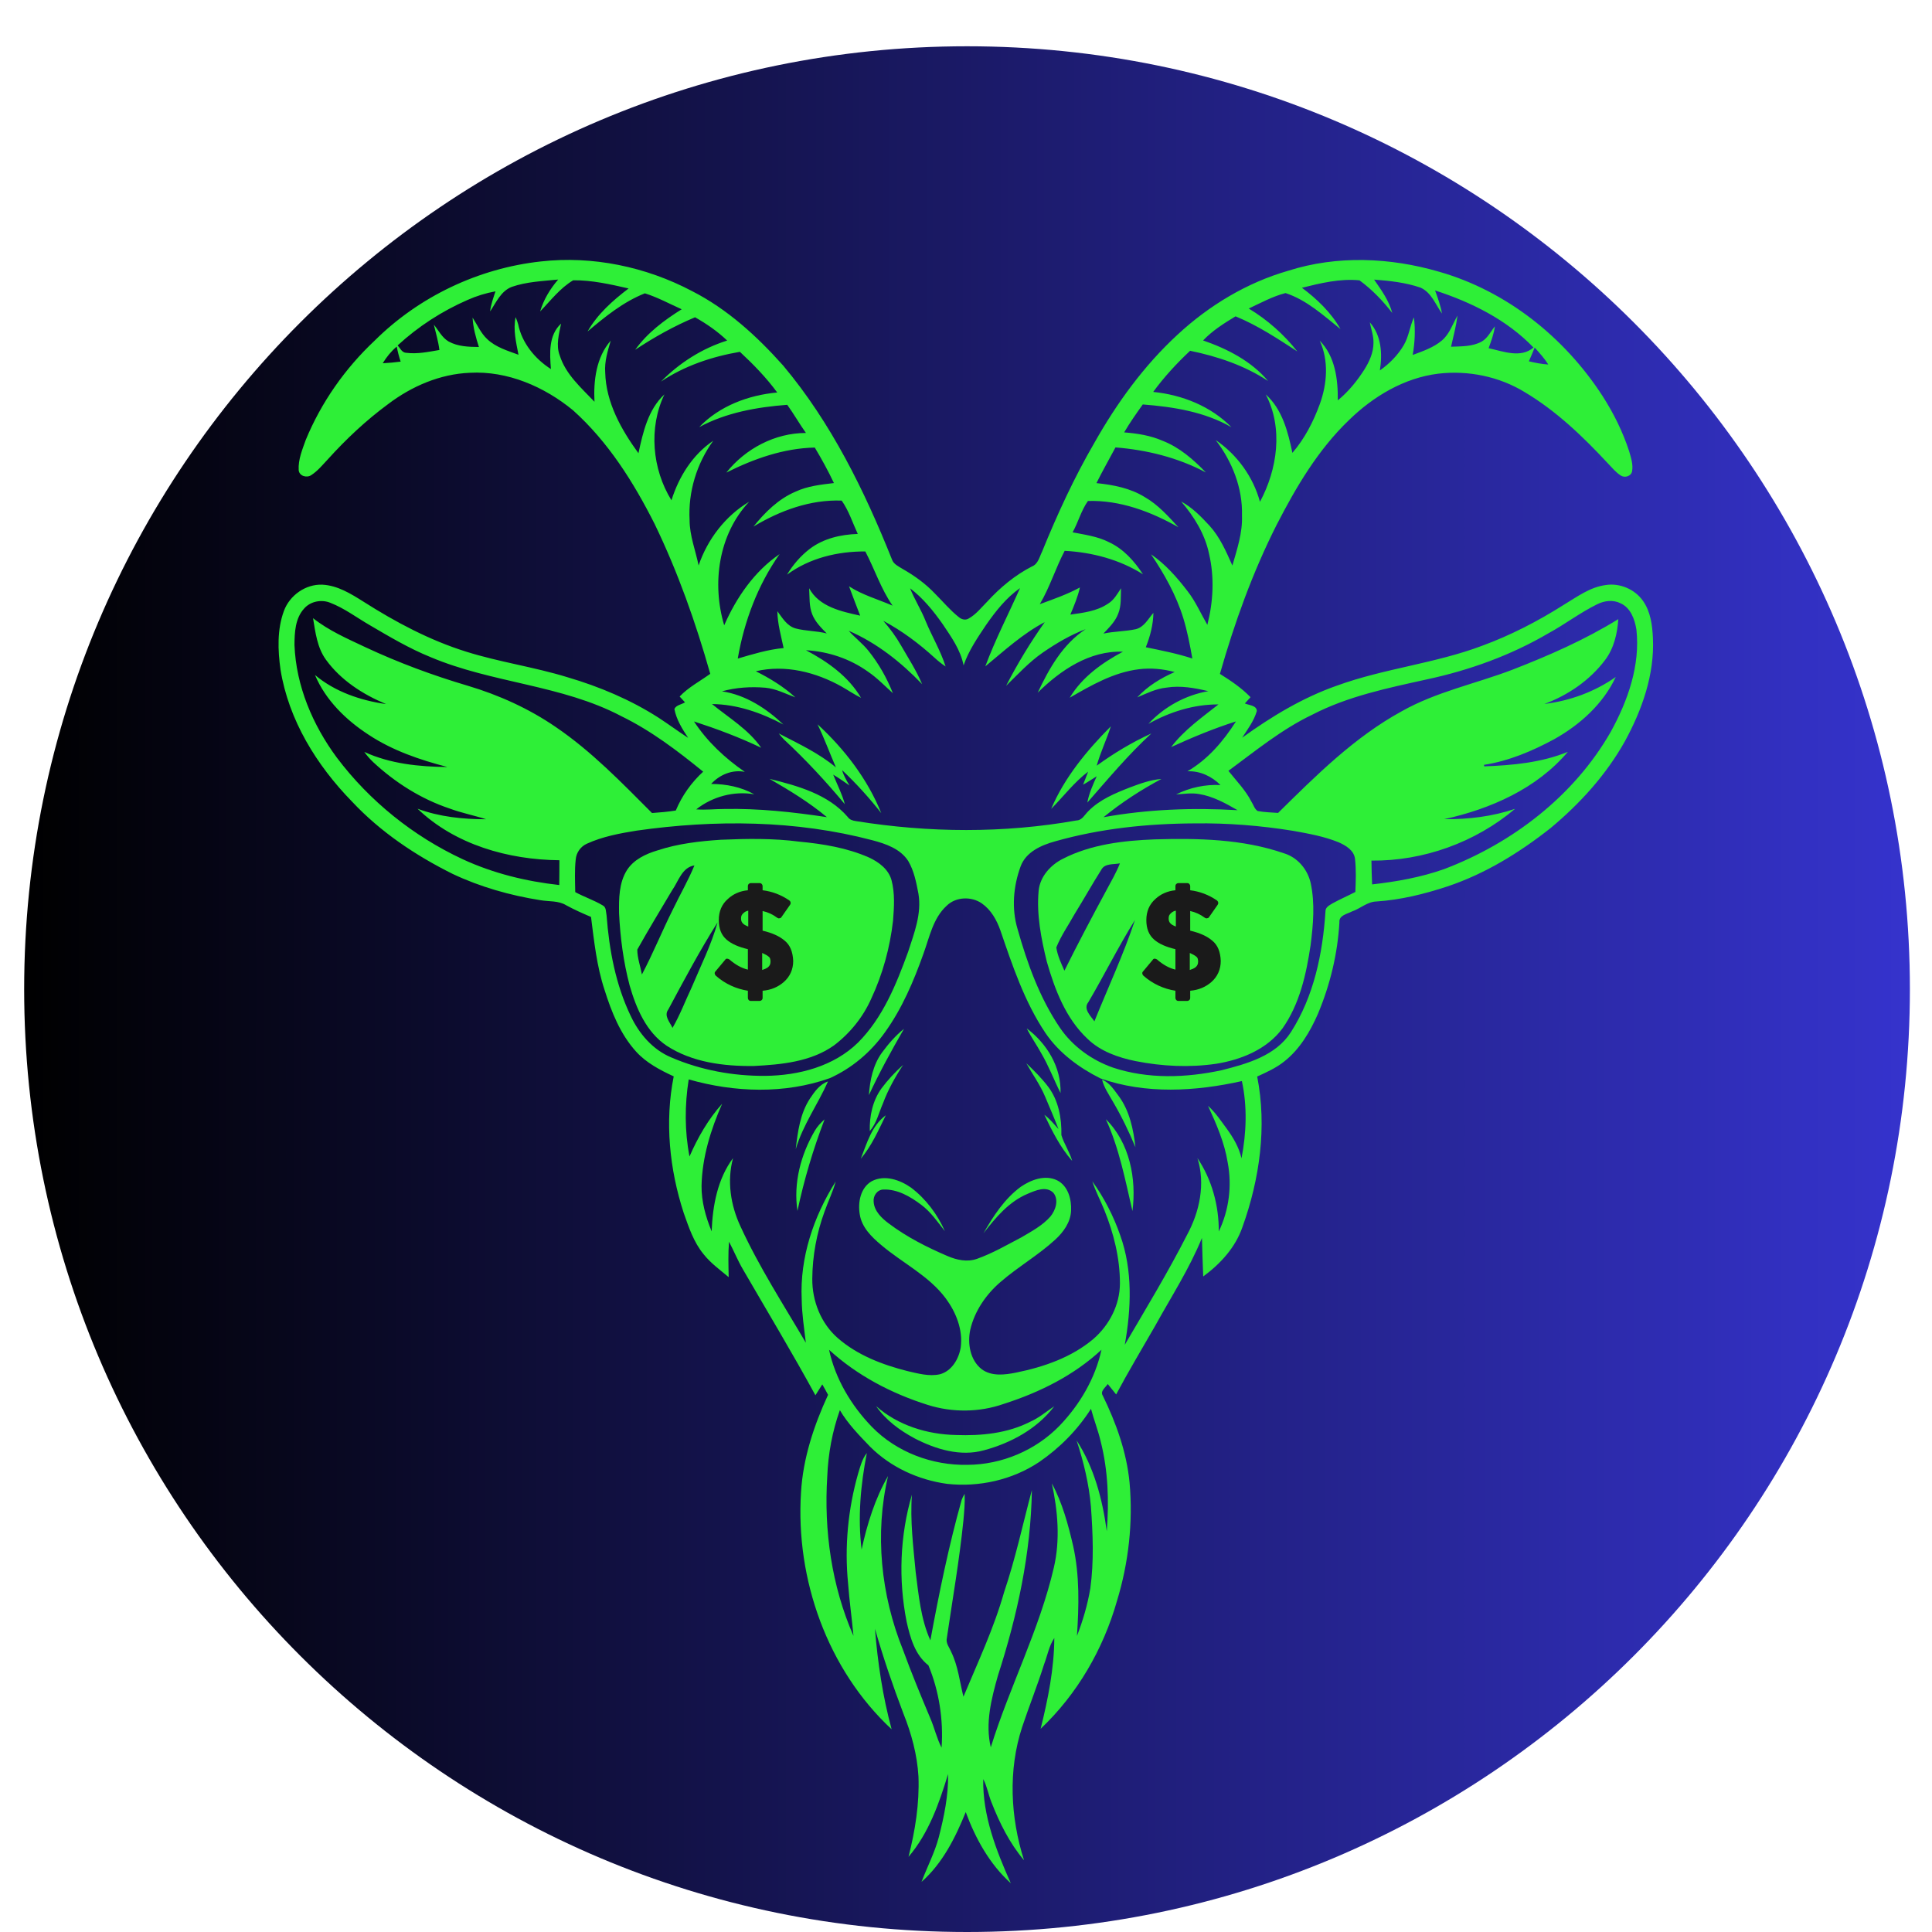
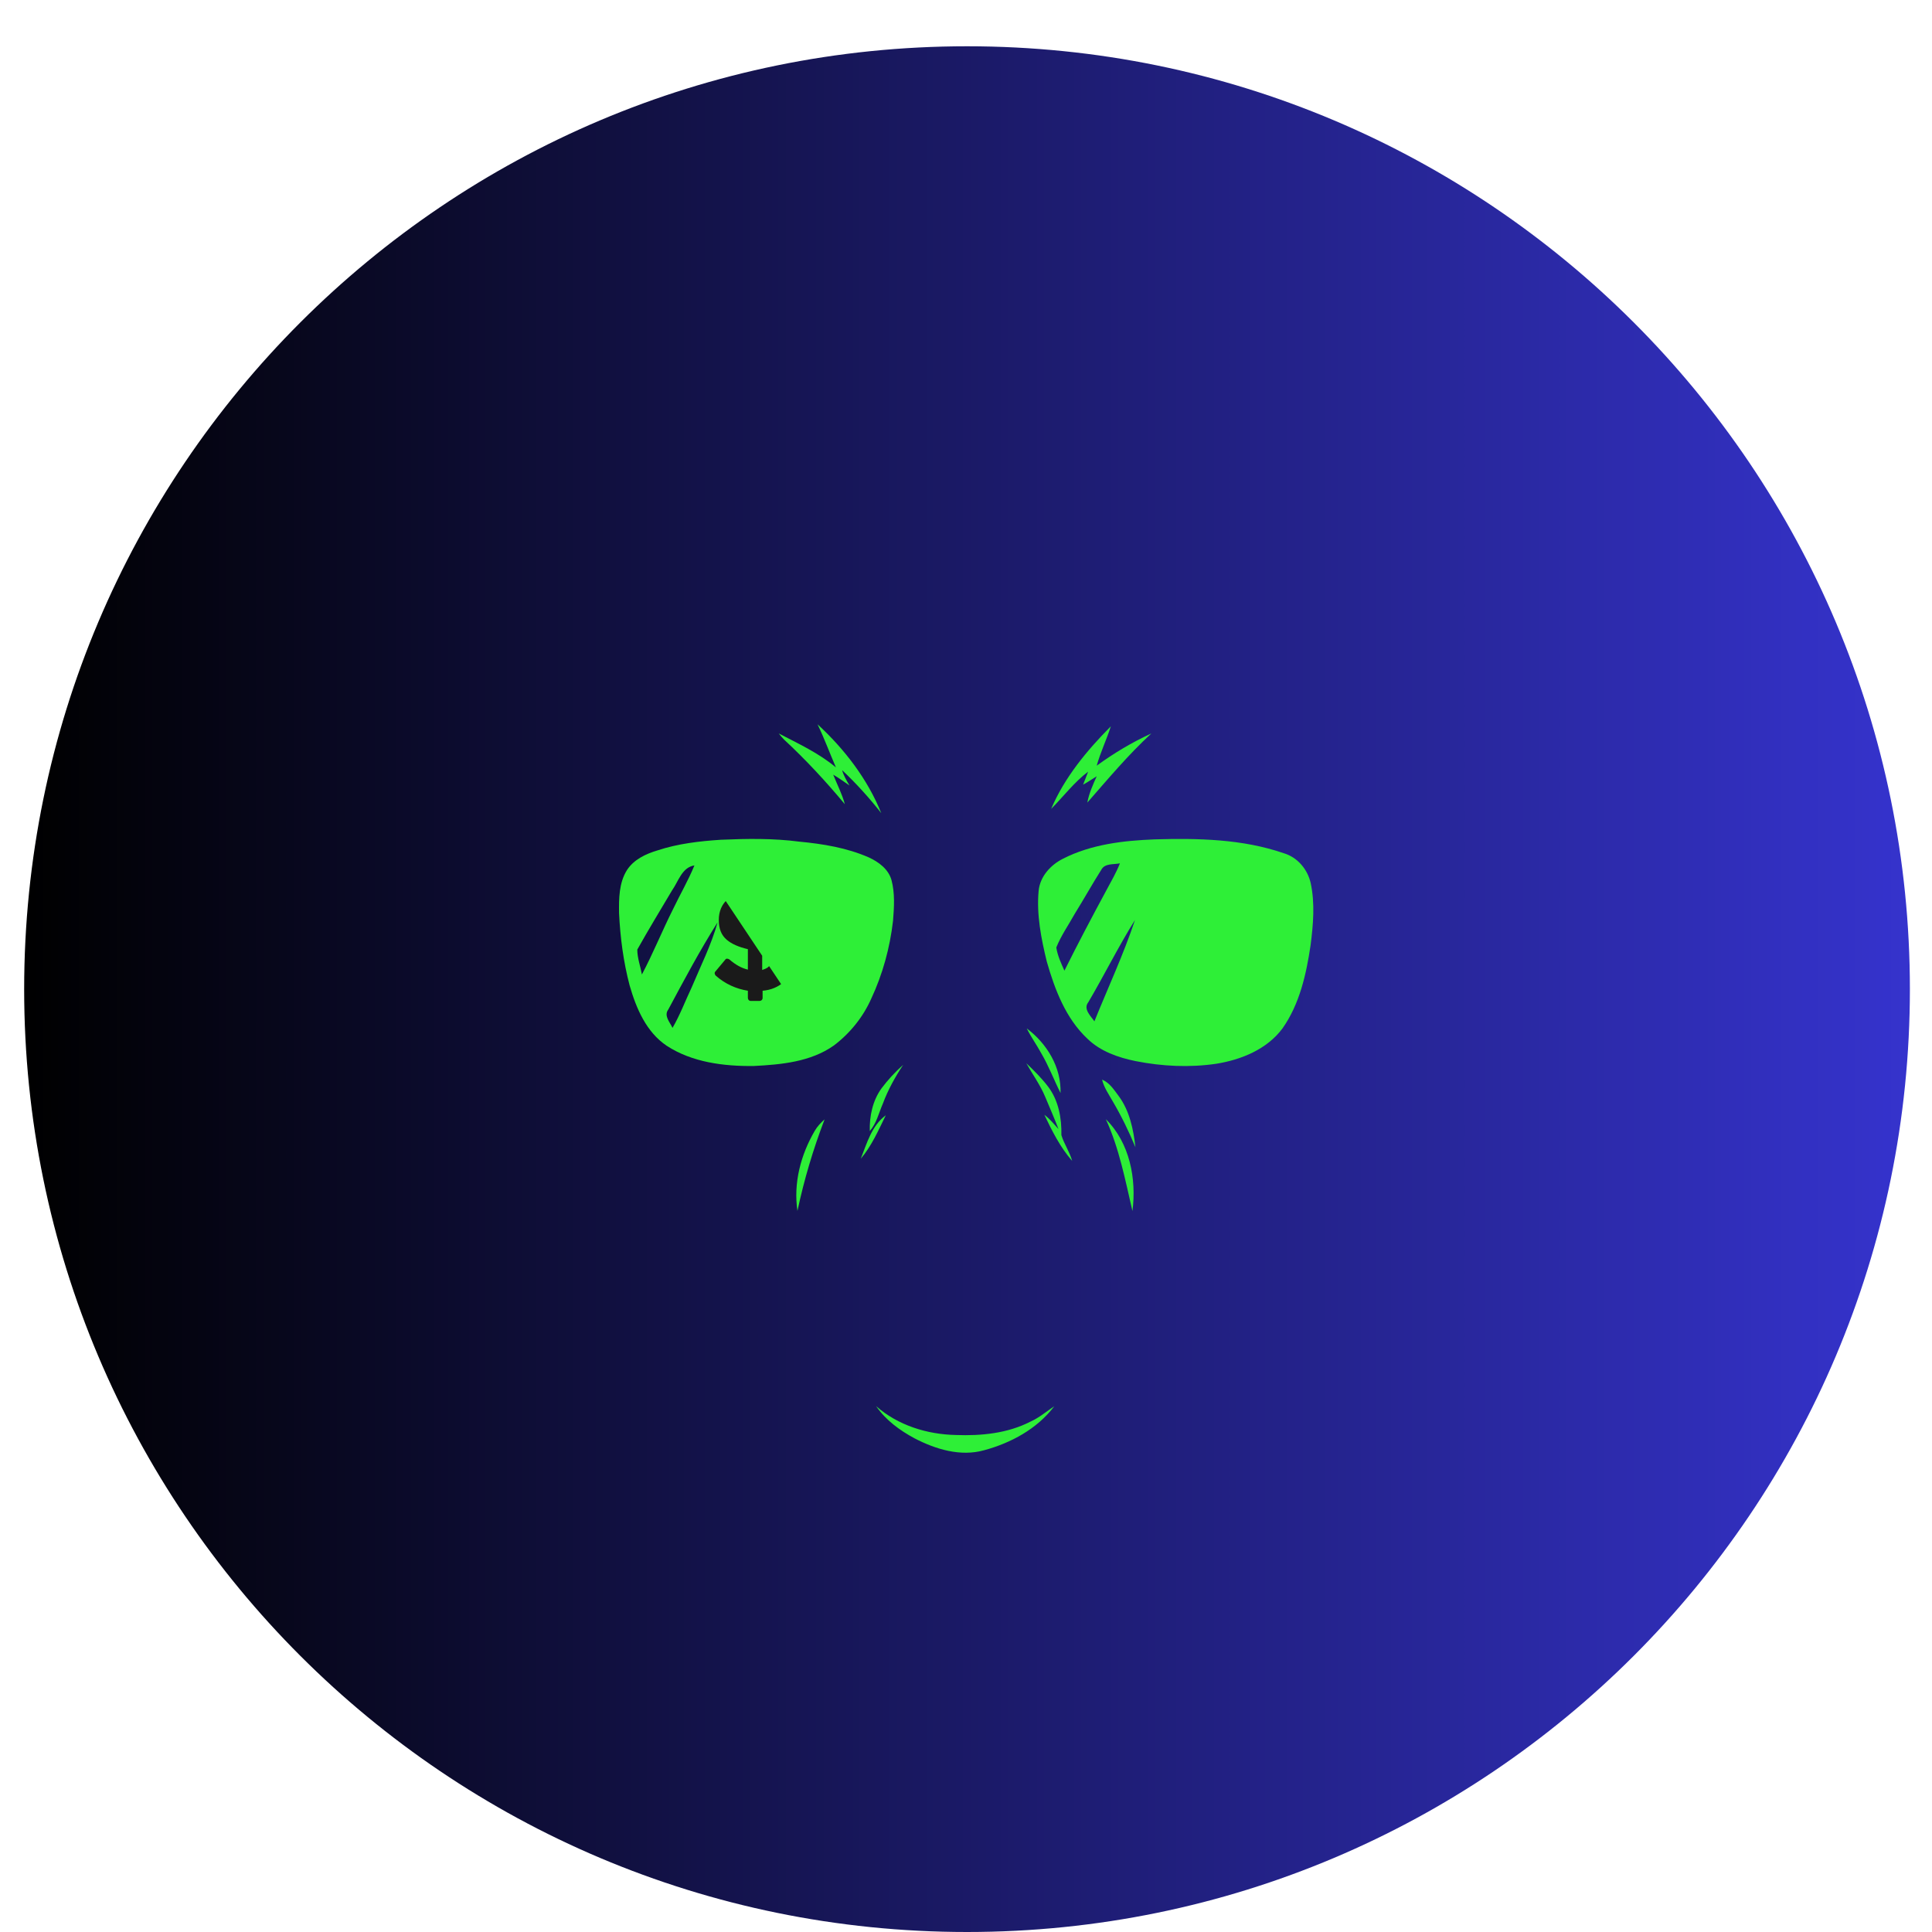
<svg xmlns="http://www.w3.org/2000/svg" width="192" zoomAndPan="magnify" viewBox="0 0 144 144" height="192" preserveAspectRatio="xMidYMid meet" version="1.2">
  <defs>
    <clipPath id="3f3dee41b2">
      <path d="M 1.801 3.449 L 142.352 3.449 L 142.352 144 L 1.801 144 Z M 1.801 3.449 " />
    </clipPath>
    <clipPath id="f4f82c4169">
      <path d="M 72.078 3.449 C 33.266 3.449 1.801 34.914 1.801 73.727 C 1.801 112.535 33.266 144 72.078 144 C 110.891 144 142.352 112.535 142.352 73.727 C 142.352 34.914 110.891 3.449 72.078 3.449 Z M 72.078 3.449 " />
    </clipPath>
    <linearGradient x1="-0" gradientTransform="matrix(0.549,0,0,0.549,1.803,3.45)" y1="128" x2="256" gradientUnits="userSpaceOnUse" y2="128" id="a5e4be13fe">
      <stop style="stop-color:#000000;stop-opacity:1;" offset="0" />
      <stop style="stop-color:#000001;stop-opacity:1;" offset="0.004" />
      <stop style="stop-color:#000002;stop-opacity:1;" offset="0.008" />
      <stop style="stop-color:#010102;stop-opacity:1;" offset="0.012" />
      <stop style="stop-color:#010103;stop-opacity:1;" offset="0.016" />
      <stop style="stop-color:#010104;stop-opacity:1;" offset="0.02" />
      <stop style="stop-color:#010105;stop-opacity:1;" offset="0.023" />
      <stop style="stop-color:#010106;stop-opacity:1;" offset="0.027" />
      <stop style="stop-color:#020206;stop-opacity:1;" offset="0.031" />
      <stop style="stop-color:#020207;stop-opacity:1;" offset="0.035" />
      <stop style="stop-color:#020208;stop-opacity:1;" offset="0.039" />
      <stop style="stop-color:#020209;stop-opacity:1;" offset="0.043" />
      <stop style="stop-color:#02020a;stop-opacity:1;" offset="0.047" />
      <stop style="stop-color:#03030a;stop-opacity:1;" offset="0.051" />
      <stop style="stop-color:#03030b;stop-opacity:1;" offset="0.055" />
      <stop style="stop-color:#03030c;stop-opacity:1;" offset="0.059" />
      <stop style="stop-color:#03030d;stop-opacity:1;" offset="0.062" />
      <stop style="stop-color:#04030e;stop-opacity:1;" offset="0.066" />
      <stop style="stop-color:#04040e;stop-opacity:1;" offset="0.07" />
      <stop style="stop-color:#04040f;stop-opacity:1;" offset="0.074" />
      <stop style="stop-color:#040410;stop-opacity:1;" offset="0.078" />
      <stop style="stop-color:#040411;stop-opacity:1;" offset="0.082" />
      <stop style="stop-color:#050412;stop-opacity:1;" offset="0.086" />
      <stop style="stop-color:#050512;stop-opacity:1;" offset="0.09" />
      <stop style="stop-color:#050513;stop-opacity:1;" offset="0.094" />
      <stop style="stop-color:#050514;stop-opacity:1;" offset="0.098" />
      <stop style="stop-color:#050515;stop-opacity:1;" offset="0.102" />
      <stop style="stop-color:#060516;stop-opacity:1;" offset="0.105" />
      <stop style="stop-color:#060616;stop-opacity:1;" offset="0.109" />
      <stop style="stop-color:#060617;stop-opacity:1;" offset="0.113" />
      <stop style="stop-color:#060618;stop-opacity:1;" offset="0.117" />
      <stop style="stop-color:#060619;stop-opacity:1;" offset="0.121" />
      <stop style="stop-color:#07061a;stop-opacity:1;" offset="0.125" />
      <stop style="stop-color:#07071a;stop-opacity:1;" offset="0.129" />
      <stop style="stop-color:#07071b;stop-opacity:1;" offset="0.133" />
      <stop style="stop-color:#07071c;stop-opacity:1;" offset="0.137" />
      <stop style="stop-color:#07071d;stop-opacity:1;" offset="0.141" />
      <stop style="stop-color:#08071e;stop-opacity:1;" offset="0.145" />
      <stop style="stop-color:#08081e;stop-opacity:1;" offset="0.148" />
      <stop style="stop-color:#08081f;stop-opacity:1;" offset="0.152" />
      <stop style="stop-color:#080820;stop-opacity:1;" offset="0.156" />
      <stop style="stop-color:#080821;stop-opacity:1;" offset="0.16" />
      <stop style="stop-color:#090822;stop-opacity:1;" offset="0.164" />
      <stop style="stop-color:#090922;stop-opacity:1;" offset="0.168" />
      <stop style="stop-color:#090923;stop-opacity:1;" offset="0.172" />
      <stop style="stop-color:#090924;stop-opacity:1;" offset="0.176" />
      <stop style="stop-color:#0a0925;stop-opacity:1;" offset="0.18" />
      <stop style="stop-color:#0a0926;stop-opacity:1;" offset="0.184" />
      <stop style="stop-color:#0a0a26;stop-opacity:1;" offset="0.188" />
      <stop style="stop-color:#0a0a27;stop-opacity:1;" offset="0.191" />
      <stop style="stop-color:#0a0a28;stop-opacity:1;" offset="0.195" />
      <stop style="stop-color:#0b0a29;stop-opacity:1;" offset="0.199" />
      <stop style="stop-color:#0b0a2a;stop-opacity:1;" offset="0.203" />
      <stop style="stop-color:#0b0b2a;stop-opacity:1;" offset="0.207" />
      <stop style="stop-color:#0b0b2b;stop-opacity:1;" offset="0.211" />
      <stop style="stop-color:#0b0b2c;stop-opacity:1;" offset="0.215" />
      <stop style="stop-color:#0c0b2d;stop-opacity:1;" offset="0.219" />
      <stop style="stop-color:#0c0b2e;stop-opacity:1;" offset="0.223" />
      <stop style="stop-color:#0c0c2e;stop-opacity:1;" offset="0.227" />
      <stop style="stop-color:#0c0c2f;stop-opacity:1;" offset="0.23" />
      <stop style="stop-color:#0c0c30;stop-opacity:1;" offset="0.234" />
      <stop style="stop-color:#0d0c31;stop-opacity:1;" offset="0.238" />
      <stop style="stop-color:#0d0c32;stop-opacity:1;" offset="0.242" />
      <stop style="stop-color:#0d0d32;stop-opacity:1;" offset="0.246" />
      <stop style="stop-color:#0d0d33;stop-opacity:1;" offset="0.25" />
      <stop style="stop-color:#0d0d34;stop-opacity:1;" offset="0.254" />
      <stop style="stop-color:#0e0d35;stop-opacity:1;" offset="0.258" />
      <stop style="stop-color:#0e0d36;stop-opacity:1;" offset="0.262" />
      <stop style="stop-color:#0e0e36;stop-opacity:1;" offset="0.266" />
      <stop style="stop-color:#0e0e37;stop-opacity:1;" offset="0.27" />
      <stop style="stop-color:#0f0e38;stop-opacity:1;" offset="0.273" />
      <stop style="stop-color:#0f0e39;stop-opacity:1;" offset="0.277" />
      <stop style="stop-color:#0f0e3a;stop-opacity:1;" offset="0.281" />
      <stop style="stop-color:#0f0f3a;stop-opacity:1;" offset="0.285" />
      <stop style="stop-color:#0f0f3b;stop-opacity:1;" offset="0.289" />
      <stop style="stop-color:#100f3c;stop-opacity:1;" offset="0.293" />
      <stop style="stop-color:#100f3d;stop-opacity:1;" offset="0.297" />
      <stop style="stop-color:#100f3e;stop-opacity:1;" offset="0.301" />
      <stop style="stop-color:#10103e;stop-opacity:1;" offset="0.305" />
      <stop style="stop-color:#10103f;stop-opacity:1;" offset="0.309" />
      <stop style="stop-color:#111040;stop-opacity:1;" offset="0.312" />
      <stop style="stop-color:#111041;stop-opacity:1;" offset="0.316" />
      <stop style="stop-color:#111042;stop-opacity:1;" offset="0.32" />
      <stop style="stop-color:#111142;stop-opacity:1;" offset="0.324" />
      <stop style="stop-color:#111143;stop-opacity:1;" offset="0.328" />
      <stop style="stop-color:#121144;stop-opacity:1;" offset="0.332" />
      <stop style="stop-color:#121145;stop-opacity:1;" offset="0.336" />
      <stop style="stop-color:#121146;stop-opacity:1;" offset="0.34" />
      <stop style="stop-color:#121246;stop-opacity:1;" offset="0.344" />
      <stop style="stop-color:#121247;stop-opacity:1;" offset="0.348" />
      <stop style="stop-color:#131248;stop-opacity:1;" offset="0.352" />
      <stop style="stop-color:#131249;stop-opacity:1;" offset="0.355" />
      <stop style="stop-color:#13124a;stop-opacity:1;" offset="0.359" />
      <stop style="stop-color:#13134a;stop-opacity:1;" offset="0.363" />
      <stop style="stop-color:#13134b;stop-opacity:1;" offset="0.367" />
      <stop style="stop-color:#14134c;stop-opacity:1;" offset="0.371" />
      <stop style="stop-color:#14134d;stop-opacity:1;" offset="0.375" />
      <stop style="stop-color:#14134e;stop-opacity:1;" offset="0.379" />
      <stop style="stop-color:#14144e;stop-opacity:1;" offset="0.383" />
      <stop style="stop-color:#15144f;stop-opacity:1;" offset="0.387" />
      <stop style="stop-color:#151450;stop-opacity:1;" offset="0.391" />
      <stop style="stop-color:#151451;stop-opacity:1;" offset="0.395" />
      <stop style="stop-color:#151452;stop-opacity:1;" offset="0.398" />
      <stop style="stop-color:#151552;stop-opacity:1;" offset="0.402" />
      <stop style="stop-color:#161553;stop-opacity:1;" offset="0.406" />
      <stop style="stop-color:#161554;stop-opacity:1;" offset="0.41" />
      <stop style="stop-color:#161555;stop-opacity:1;" offset="0.414" />
      <stop style="stop-color:#161556;stop-opacity:1;" offset="0.418" />
      <stop style="stop-color:#161656;stop-opacity:1;" offset="0.422" />
      <stop style="stop-color:#171657;stop-opacity:1;" offset="0.426" />
      <stop style="stop-color:#171658;stop-opacity:1;" offset="0.43" />
      <stop style="stop-color:#171659;stop-opacity:1;" offset="0.434" />
      <stop style="stop-color:#17165a;stop-opacity:1;" offset="0.438" />
      <stop style="stop-color:#17175a;stop-opacity:1;" offset="0.441" />
      <stop style="stop-color:#18175b;stop-opacity:1;" offset="0.445" />
      <stop style="stop-color:#18175c;stop-opacity:1;" offset="0.449" />
      <stop style="stop-color:#18175d;stop-opacity:1;" offset="0.453" />
      <stop style="stop-color:#18175e;stop-opacity:1;" offset="0.457" />
      <stop style="stop-color:#18185f;stop-opacity:1;" offset="0.461" />
      <stop style="stop-color:#19185f;stop-opacity:1;" offset="0.465" />
      <stop style="stop-color:#191860;stop-opacity:1;" offset="0.469" />
      <stop style="stop-color:#191861;stop-opacity:1;" offset="0.473" />
      <stop style="stop-color:#191862;stop-opacity:1;" offset="0.477" />
      <stop style="stop-color:#191963;stop-opacity:1;" offset="0.48" />
      <stop style="stop-color:#1a1963;stop-opacity:1;" offset="0.484" />
      <stop style="stop-color:#1a1964;stop-opacity:1;" offset="0.488" />
      <stop style="stop-color:#1a1965;stop-opacity:1;" offset="0.492" />
      <stop style="stop-color:#1a1966;stop-opacity:1;" offset="0.496" />
      <stop style="stop-color:#1b1967;stop-opacity:1;" offset="0.5" />
      <stop style="stop-color:#1b1a67;stop-opacity:1;" offset="0.504" />
      <stop style="stop-color:#1b1a68;stop-opacity:1;" offset="0.508" />
      <stop style="stop-color:#1b1a69;stop-opacity:1;" offset="0.512" />
      <stop style="stop-color:#1b1a6a;stop-opacity:1;" offset="0.516" />
      <stop style="stop-color:#1c1a6b;stop-opacity:1;" offset="0.52" />
      <stop style="stop-color:#1c1b6b;stop-opacity:1;" offset="0.523" />
      <stop style="stop-color:#1c1b6c;stop-opacity:1;" offset="0.527" />
      <stop style="stop-color:#1c1b6d;stop-opacity:1;" offset="0.531" />
      <stop style="stop-color:#1c1b6e;stop-opacity:1;" offset="0.535" />
      <stop style="stop-color:#1d1b6f;stop-opacity:1;" offset="0.539" />
      <stop style="stop-color:#1d1c6f;stop-opacity:1;" offset="0.543" />
      <stop style="stop-color:#1d1c70;stop-opacity:1;" offset="0.547" />
      <stop style="stop-color:#1d1c71;stop-opacity:1;" offset="0.551" />
      <stop style="stop-color:#1d1c72;stop-opacity:1;" offset="0.555" />
      <stop style="stop-color:#1e1c73;stop-opacity:1;" offset="0.559" />
      <stop style="stop-color:#1e1d73;stop-opacity:1;" offset="0.562" />
      <stop style="stop-color:#1e1d74;stop-opacity:1;" offset="0.566" />
      <stop style="stop-color:#1e1d75;stop-opacity:1;" offset="0.57" />
      <stop style="stop-color:#1e1d76;stop-opacity:1;" offset="0.574" />
      <stop style="stop-color:#1f1d77;stop-opacity:1;" offset="0.578" />
      <stop style="stop-color:#1f1e77;stop-opacity:1;" offset="0.582" />
      <stop style="stop-color:#1f1e78;stop-opacity:1;" offset="0.586" />
      <stop style="stop-color:#1f1e79;stop-opacity:1;" offset="0.59" />
      <stop style="stop-color:#1f1e7a;stop-opacity:1;" offset="0.594" />
      <stop style="stop-color:#201e7b;stop-opacity:1;" offset="0.598" />
      <stop style="stop-color:#201f7b;stop-opacity:1;" offset="0.602" />
      <stop style="stop-color:#201f7c;stop-opacity:1;" offset="0.605" />
      <stop style="stop-color:#201f7d;stop-opacity:1;" offset="0.609" />
      <stop style="stop-color:#211f7e;stop-opacity:1;" offset="0.613" />
      <stop style="stop-color:#211f7f;stop-opacity:1;" offset="0.617" />
      <stop style="stop-color:#21207f;stop-opacity:1;" offset="0.621" />
      <stop style="stop-color:#212080;stop-opacity:1;" offset="0.625" />
      <stop style="stop-color:#212081;stop-opacity:1;" offset="0.629" />
      <stop style="stop-color:#222082;stop-opacity:1;" offset="0.633" />
      <stop style="stop-color:#222083;stop-opacity:1;" offset="0.637" />
      <stop style="stop-color:#222183;stop-opacity:1;" offset="0.641" />
      <stop style="stop-color:#222184;stop-opacity:1;" offset="0.645" />
      <stop style="stop-color:#222185;stop-opacity:1;" offset="0.648" />
      <stop style="stop-color:#232186;stop-opacity:1;" offset="0.652" />
      <stop style="stop-color:#232187;stop-opacity:1;" offset="0.656" />
      <stop style="stop-color:#232287;stop-opacity:1;" offset="0.66" />
      <stop style="stop-color:#232288;stop-opacity:1;" offset="0.664" />
      <stop style="stop-color:#232289;stop-opacity:1;" offset="0.668" />
      <stop style="stop-color:#24228a;stop-opacity:1;" offset="0.672" />
      <stop style="stop-color:#24228b;stop-opacity:1;" offset="0.676" />
      <stop style="stop-color:#24238b;stop-opacity:1;" offset="0.68" />
      <stop style="stop-color:#24238c;stop-opacity:1;" offset="0.684" />
      <stop style="stop-color:#24238d;stop-opacity:1;" offset="0.688" />
      <stop style="stop-color:#25238e;stop-opacity:1;" offset="0.691" />
      <stop style="stop-color:#25238f;stop-opacity:1;" offset="0.695" />
      <stop style="stop-color:#25248f;stop-opacity:1;" offset="0.699" />
      <stop style="stop-color:#252490;stop-opacity:1;" offset="0.703" />
      <stop style="stop-color:#252491;stop-opacity:1;" offset="0.707" />
      <stop style="stop-color:#262492;stop-opacity:1;" offset="0.711" />
      <stop style="stop-color:#262493;stop-opacity:1;" offset="0.715" />
      <stop style="stop-color:#262593;stop-opacity:1;" offset="0.719" />
      <stop style="stop-color:#262594;stop-opacity:1;" offset="0.723" />
      <stop style="stop-color:#272595;stop-opacity:1;" offset="0.727" />
      <stop style="stop-color:#272596;stop-opacity:1;" offset="0.73" />
      <stop style="stop-color:#272597;stop-opacity:1;" offset="0.734" />
      <stop style="stop-color:#272697;stop-opacity:1;" offset="0.738" />
      <stop style="stop-color:#272698;stop-opacity:1;" offset="0.742" />
      <stop style="stop-color:#282699;stop-opacity:1;" offset="0.746" />
      <stop style="stop-color:#28269a;stop-opacity:1;" offset="0.75" />
      <stop style="stop-color:#28269b;stop-opacity:1;" offset="0.754" />
      <stop style="stop-color:#28279b;stop-opacity:1;" offset="0.758" />
      <stop style="stop-color:#28279c;stop-opacity:1;" offset="0.762" />
      <stop style="stop-color:#29279d;stop-opacity:1;" offset="0.766" />
      <stop style="stop-color:#29279e;stop-opacity:1;" offset="0.77" />
      <stop style="stop-color:#29279f;stop-opacity:1;" offset="0.773" />
      <stop style="stop-color:#29289f;stop-opacity:1;" offset="0.777" />
      <stop style="stop-color:#2928a0;stop-opacity:1;" offset="0.781" />
      <stop style="stop-color:#2a28a1;stop-opacity:1;" offset="0.785" />
      <stop style="stop-color:#2a28a2;stop-opacity:1;" offset="0.789" />
      <stop style="stop-color:#2a28a3;stop-opacity:1;" offset="0.793" />
      <stop style="stop-color:#2a29a3;stop-opacity:1;" offset="0.797" />
      <stop style="stop-color:#2a29a4;stop-opacity:1;" offset="0.801" />
      <stop style="stop-color:#2b29a5;stop-opacity:1;" offset="0.805" />
      <stop style="stop-color:#2b29a6;stop-opacity:1;" offset="0.809" />
      <stop style="stop-color:#2b29a7;stop-opacity:1;" offset="0.812" />
      <stop style="stop-color:#2b2aa7;stop-opacity:1;" offset="0.816" />
      <stop style="stop-color:#2c2aa8;stop-opacity:1;" offset="0.82" />
      <stop style="stop-color:#2c2aa9;stop-opacity:1;" offset="0.824" />
      <stop style="stop-color:#2c2aaa;stop-opacity:1;" offset="0.828" />
      <stop style="stop-color:#2c2aab;stop-opacity:1;" offset="0.832" />
      <stop style="stop-color:#2c2bab;stop-opacity:1;" offset="0.836" />
      <stop style="stop-color:#2d2bac;stop-opacity:1;" offset="0.84" />
      <stop style="stop-color:#2d2bad;stop-opacity:1;" offset="0.844" />
      <stop style="stop-color:#2d2bae;stop-opacity:1;" offset="0.848" />
      <stop style="stop-color:#2d2baf;stop-opacity:1;" offset="0.852" />
      <stop style="stop-color:#2d2caf;stop-opacity:1;" offset="0.855" />
      <stop style="stop-color:#2e2cb0;stop-opacity:1;" offset="0.859" />
      <stop style="stop-color:#2e2cb1;stop-opacity:1;" offset="0.863" />
      <stop style="stop-color:#2e2cb2;stop-opacity:1;" offset="0.867" />
      <stop style="stop-color:#2e2cb3;stop-opacity:1;" offset="0.871" />
      <stop style="stop-color:#2e2db3;stop-opacity:1;" offset="0.875" />
      <stop style="stop-color:#2f2db4;stop-opacity:1;" offset="0.879" />
      <stop style="stop-color:#2f2db5;stop-opacity:1;" offset="0.883" />
      <stop style="stop-color:#2f2db6;stop-opacity:1;" offset="0.887" />
      <stop style="stop-color:#2f2db7;stop-opacity:1;" offset="0.891" />
      <stop style="stop-color:#2f2eb7;stop-opacity:1;" offset="0.895" />
      <stop style="stop-color:#302eb8;stop-opacity:1;" offset="0.898" />
      <stop style="stop-color:#302eb9;stop-opacity:1;" offset="0.902" />
      <stop style="stop-color:#302eba;stop-opacity:1;" offset="0.906" />
      <stop style="stop-color:#302ebb;stop-opacity:1;" offset="0.91" />
      <stop style="stop-color:#302fbb;stop-opacity:1;" offset="0.914" />
      <stop style="stop-color:#312fbc;stop-opacity:1;" offset="0.918" />
      <stop style="stop-color:#312fbd;stop-opacity:1;" offset="0.922" />
      <stop style="stop-color:#312fbe;stop-opacity:1;" offset="0.926" />
      <stop style="stop-color:#312fbf;stop-opacity:1;" offset="0.93" />
      <stop style="stop-color:#3230bf;stop-opacity:1;" offset="0.934" />
      <stop style="stop-color:#3230c0;stop-opacity:1;" offset="0.938" />
      <stop style="stop-color:#3230c1;stop-opacity:1;" offset="0.941" />
      <stop style="stop-color:#3230c2;stop-opacity:1;" offset="0.945" />
      <stop style="stop-color:#3230c3;stop-opacity:1;" offset="0.949" />
      <stop style="stop-color:#3331c3;stop-opacity:1;" offset="0.953" />
      <stop style="stop-color:#3331c4;stop-opacity:1;" offset="0.957" />
      <stop style="stop-color:#3331c5;stop-opacity:1;" offset="0.961" />
      <stop style="stop-color:#3331c6;stop-opacity:1;" offset="0.965" />
      <stop style="stop-color:#3331c7;stop-opacity:1;" offset="0.969" />
      <stop style="stop-color:#3432c7;stop-opacity:1;" offset="0.973" />
      <stop style="stop-color:#3432c8;stop-opacity:1;" offset="0.977" />
      <stop style="stop-color:#3432c9;stop-opacity:1;" offset="0.98" />
      <stop style="stop-color:#3432ca;stop-opacity:1;" offset="0.984" />
      <stop style="stop-color:#3432cb;stop-opacity:1;" offset="0.988" />
      <stop style="stop-color:#3533cb;stop-opacity:1;" offset="0.992" />
      <stop style="stop-color:#3533cc;stop-opacity:1;" offset="0.996" />
      <stop style="stop-color:#3533cd;stop-opacity:1;" offset="1" />
    </linearGradient>
    <clipPath id="65468f9d2e">
      <path d="M 20.641 19 L 124 19 L 124 141 L 20.641 141 Z M 20.641 19 " />
    </clipPath>
    <clipPath id="a36db2caf1">
-       <path d="M 53.199 65.82 L 59.152 65.82 L 59.152 74.75 L 53.199 74.75 Z M 53.199 65.82 " />
+       <path d="M 53.199 65.82 L 59.152 74.75 L 53.199 74.75 Z M 53.199 65.82 " />
    </clipPath>
    <clipPath id="bfd1ec6c8f">
-       <path d="M 85.07 65.82 L 91 65.82 L 91 74.75 L 85.07 74.75 Z M 85.07 65.82 " />
-     </clipPath>
+       </clipPath>
  </defs>
  <g id="1df008c2e6">
    <g clip-rule="nonzero" clip-path="url(#3f3dee41b2)">
      <g clip-rule="nonzero" clip-path="url(#f4f82c4169)">
        <path style=" stroke:none;fill-rule:nonzero;fill:url(#a5e4be13fe);" d="M 1.801 3.449 L 1.801 144 L 142.352 144 L 142.352 3.449 Z M 1.801 3.449 " />
      </g>
    </g>
    <g clip-rule="nonzero" clip-path="url(#65468f9d2e)">
-       <path style=" stroke:none;fill-rule:nonzero;fill:#2eef37;fill-opacity:1;" d="M 27.918 25.395 C 31.227 22.105 35.668 19.996 40.301 19.488 C 44.172 19.051 48.141 19.883 51.578 21.695 C 54.211 23.035 56.426 25.062 58.379 27.254 C 61.953 31.516 64.43 36.562 66.48 41.695 C 66.602 42.062 66.984 42.219 67.285 42.41 C 68.16 42.91 68.988 43.504 69.684 44.242 C 70.277 44.828 70.812 45.484 71.473 46.004 C 71.668 46.168 71.949 46.246 72.184 46.109 C 72.75 45.801 73.148 45.273 73.598 44.824 C 74.551 43.785 75.656 42.867 76.918 42.219 C 77.375 42.039 77.473 41.512 77.672 41.113 C 78.805 38.332 80.062 35.594 81.574 32.996 C 83.242 30.043 85.258 27.258 87.762 24.949 C 90.109 22.773 92.93 21.066 96.016 20.18 C 99.652 19.02 103.613 19.188 107.25 20.25 C 112.289 21.684 116.621 25.148 119.449 29.523 C 120.273 30.805 120.953 32.18 121.426 33.629 C 121.566 34.113 121.738 34.621 121.645 35.133 C 121.57 35.5 121.109 35.633 120.812 35.449 C 120.434 35.211 120.152 34.859 119.848 34.543 C 117.992 32.547 116.004 30.633 113.648 29.23 C 111.738 28.059 109.422 27.59 107.199 27.852 C 104.66 28.164 102.359 29.543 100.551 31.305 C 98.242 33.516 96.605 36.297 95.156 39.113 C 93.363 42.66 92.012 46.414 90.926 50.227 C 91.734 50.734 92.539 51.273 93.207 51.965 C 93.066 52.121 92.926 52.273 92.785 52.43 C 93.082 52.566 93.676 52.574 93.676 52.996 C 93.465 53.73 92.996 54.352 92.582 54.984 C 94.773 53.402 97.109 51.988 99.672 51.094 C 103.188 49.82 106.961 49.453 110.465 48.133 C 112.594 47.352 114.617 46.305 116.531 45.094 C 117.527 44.496 118.5 43.758 119.684 43.605 C 120.734 43.441 121.855 43.918 122.461 44.789 C 123.027 45.594 123.156 46.602 123.199 47.559 C 123.328 50.266 122.391 52.91 121.109 55.254 C 119.711 57.754 117.754 59.906 115.559 61.73 C 113.246 63.555 110.695 65.129 107.891 66.066 C 106.172 66.633 104.398 67.074 102.59 67.191 C 101.906 67.211 101.391 67.723 100.77 67.934 C 100.41 68.125 99.785 68.215 99.832 68.746 C 99.699 71.086 99.141 73.398 98.234 75.559 C 97.648 76.902 96.875 78.211 95.707 79.125 C 95.105 79.605 94.398 79.922 93.703 80.238 C 94.441 83.977 93.887 87.887 92.609 91.445 C 92.086 92.977 90.965 94.199 89.68 95.141 C 89.645 94.184 89.609 93.227 89.586 92.27 C 88.648 94.566 87.297 96.652 86.102 98.816 C 85.125 100.52 84.113 102.203 83.191 103.934 C 82.98 103.68 82.773 103.414 82.566 103.156 C 82.402 103.414 81.98 103.688 82.195 104.023 C 83.191 106.059 83.973 108.234 84.191 110.504 C 84.457 113.469 84.121 116.477 83.254 119.32 C 82.23 122.922 80.289 126.277 77.562 128.855 C 78.113 126.641 78.57 124.371 78.582 122.086 C 78.188 122.676 78.07 123.395 77.82 124.047 C 77.324 125.625 76.707 127.16 76.184 128.727 C 75.133 131.938 75.309 135.457 76.324 138.652 C 75.25 137.379 74.5 135.875 73.898 134.332 C 73.668 133.766 73.574 133.145 73.285 132.605 C 73.23 135.32 74.25 137.922 75.34 140.367 C 73.758 138.941 72.711 137.039 71.98 135.062 C 71.211 136.965 70.25 138.887 68.684 140.266 C 69.105 139.152 69.668 138.09 69.973 136.93 C 70.367 135.395 70.695 133.82 70.664 132.227 C 70 134.406 69.223 136.637 67.715 138.398 C 68.211 136.445 68.535 134.43 68.457 132.41 C 68.363 130.793 67.934 129.211 67.332 127.711 C 66.543 125.633 65.824 123.535 65.215 121.398 C 65.418 123.926 65.793 126.445 66.457 128.891 C 61.672 124.438 59.289 117.711 59.703 111.238 C 59.848 108.703 60.66 106.258 61.719 103.961 C 61.578 103.699 61.438 103.438 61.289 103.184 C 61.117 103.453 60.949 103.727 60.777 103.996 C 59.047 100.828 57.184 97.734 55.375 94.613 C 54.984 93.949 54.699 93.23 54.336 92.551 C 54.266 93.43 54.293 94.312 54.312 95.191 C 53.664 94.648 52.969 94.148 52.441 93.48 C 51.707 92.594 51.34 91.48 50.961 90.41 C 49.898 87.145 49.539 83.609 50.215 80.227 C 49.195 79.754 48.168 79.219 47.406 78.375 C 46.234 77.078 45.578 75.43 45.062 73.789 C 44.477 72.027 44.285 70.176 44.051 68.344 C 43.426 68.078 42.801 67.801 42.207 67.477 C 41.625 67.117 40.922 67.207 40.273 67.094 C 38.016 66.738 35.793 66.109 33.723 65.129 C 30.965 63.754 28.355 62.008 26.238 59.746 C 23.602 57.047 21.512 53.672 20.906 49.902 C 20.707 48.457 20.648 46.93 21.16 45.539 C 21.586 44.375 22.773 43.531 24.02 43.578 C 25.16 43.633 26.152 44.254 27.09 44.844 C 29.488 46.371 32.02 47.719 34.742 48.57 C 37.223 49.352 39.816 49.711 42.305 50.48 C 44.684 51.18 46.992 52.152 49.082 53.492 C 49.832 53.98 50.547 54.512 51.293 54.996 C 50.852 54.336 50.414 53.637 50.266 52.844 C 50.395 52.547 50.801 52.512 51.055 52.348 C 50.953 52.238 50.758 52.023 50.656 51.914 C 51.312 51.223 52.172 50.777 52.938 50.223 C 51.855 46.398 50.523 42.633 48.793 39.055 C 47.223 35.941 45.324 32.922 42.707 30.578 C 40.566 28.82 37.828 27.629 35.02 27.785 C 32.801 27.875 30.68 28.789 28.926 30.121 C 27.281 31.332 25.785 32.738 24.418 34.254 C 24.035 34.66 23.676 35.105 23.203 35.41 C 22.867 35.645 22.297 35.484 22.262 35.035 C 22.219 34.254 22.531 33.512 22.789 32.789 C 23.941 29.996 25.715 27.465 27.918 25.395 Z M 38.141 21.383 C 37.336 21.695 36.98 22.539 36.531 23.211 C 36.586 22.695 36.77 22.207 36.93 21.715 C 36.215 21.844 35.52 22.059 34.859 22.352 C 32.949 23.184 31.172 24.332 29.637 25.746 C 29.828 25.953 29.961 26.297 30.293 26.297 C 31.117 26.402 31.938 26.223 32.75 26.086 C 32.672 25.445 32.484 24.824 32.336 24.199 C 32.688 24.629 32.945 25.164 33.438 25.453 C 34.125 25.832 34.93 25.855 35.695 25.863 C 35.465 25.148 35.262 24.422 35.223 23.672 C 35.578 24.215 35.836 24.832 36.32 25.281 C 36.965 25.891 37.836 26.141 38.645 26.441 C 38.469 25.52 38.234 24.578 38.43 23.637 C 38.508 23.809 38.57 23.984 38.621 24.168 C 38.902 25.566 39.879 26.754 41.062 27.508 C 40.973 26.348 40.875 24.984 41.82 24.121 C 41.664 24.902 41.422 25.727 41.723 26.504 C 42.172 27.914 43.32 28.902 44.309 29.945 C 44.23 28.359 44.438 26.629 45.52 25.391 C 45.297 26.16 45.047 26.941 45.109 27.758 C 45.164 29.996 46.301 32.016 47.586 33.781 C 47.926 32.219 48.301 30.527 49.523 29.395 C 48.332 31.887 48.605 34.957 50.047 37.289 C 50.594 35.539 51.617 33.891 53.16 32.852 C 51.926 34.555 51.285 36.66 51.398 38.766 C 51.402 39.93 51.84 41.02 52.07 42.145 C 52.734 40.195 54.066 38.453 55.84 37.395 C 53.555 39.816 53.043 43.484 53.977 46.605 C 54.887 44.535 56.223 42.59 58.105 41.301 C 56.48 43.605 55.465 46.316 54.988 49.086 C 56.109 48.758 57.234 48.41 58.406 48.301 C 58.215 47.391 57.953 46.492 57.941 45.555 C 58.312 46.055 58.656 46.66 59.301 46.84 C 60.059 47.043 60.859 47.012 61.621 47.215 C 61.203 46.789 60.762 46.355 60.539 45.789 C 60.293 45.172 60.352 44.492 60.309 43.844 C 61.047 45.227 62.711 45.578 64.113 45.887 C 63.832 45.16 63.551 44.434 63.281 43.699 C 64.285 44.352 65.441 44.668 66.527 45.141 C 65.664 43.898 65.195 42.438 64.496 41.102 C 62.438 41.09 60.332 41.594 58.66 42.832 C 59.102 42.094 59.676 41.43 60.359 40.906 C 61.379 40.133 62.672 39.836 63.934 39.797 C 63.547 38.965 63.262 38.055 62.734 37.312 C 60.395 37.223 58.137 38.059 56.16 39.246 C 57.016 38.184 58.027 37.18 59.305 36.641 C 60.199 36.223 61.191 36.121 62.156 36.004 C 61.727 35.098 61.246 34.219 60.73 33.359 C 58.414 33.406 56.188 34.195 54.137 35.223 C 55.559 33.438 57.766 32.27 60.07 32.27 C 59.582 31.586 59.168 30.852 58.676 30.172 C 56.414 30.344 54.125 30.75 52.113 31.836 C 53.621 30.258 55.785 29.449 57.93 29.254 C 57.117 28.148 56.152 27.156 55.148 26.223 C 53.07 26.578 51.023 27.262 49.266 28.441 C 50.641 27.047 52.328 25.969 54.199 25.383 C 53.484 24.699 52.664 24.133 51.805 23.648 C 50.238 24.305 48.758 25.133 47.344 26.07 C 48.242 24.809 49.508 23.867 50.809 23.051 C 49.898 22.645 49.016 22.16 48.066 21.863 C 46.461 22.496 45.102 23.605 43.793 24.707 C 44.535 23.406 45.676 22.395 46.852 21.5 C 45.496 21.191 44.117 20.875 42.723 20.891 C 41.738 21.477 41.043 22.402 40.258 23.215 C 40.516 22.332 41.004 21.531 41.602 20.836 C 40.441 20.953 39.25 20.996 38.141 21.383 Z M 97.039 21.449 C 98.168 22.293 99.215 23.293 99.914 24.531 C 98.645 23.512 97.391 22.359 95.816 21.844 C 94.852 22.09 93.969 22.578 93.074 22.996 C 94.461 23.832 95.695 24.922 96.695 26.195 C 95.215 25.234 93.734 24.25 92.09 23.578 C 91.234 24.098 90.367 24.641 89.672 25.375 C 91.477 25.996 93.273 26.918 94.516 28.398 C 92.766 27.242 90.746 26.562 88.703 26.145 C 87.703 27.086 86.762 28.102 85.953 29.211 C 88.113 29.43 90.254 30.277 91.785 31.844 C 89.785 30.688 87.449 30.324 85.176 30.145 C 84.691 30.824 84.211 31.504 83.789 32.227 C 84.766 32.305 85.75 32.457 86.652 32.852 C 87.914 33.344 88.953 34.25 89.879 35.215 C 87.809 34.109 85.473 33.531 83.141 33.348 C 82.668 34.234 82.172 35.105 81.723 36.008 C 82.973 36.137 84.25 36.379 85.332 37.055 C 86.312 37.617 87.074 38.473 87.832 39.297 C 85.781 38.133 83.477 37.266 81.09 37.34 C 80.586 38.043 80.367 38.922 79.945 39.676 C 80.863 39.855 81.812 39.98 82.656 40.41 C 83.738 40.91 84.551 41.824 85.191 42.805 C 83.445 41.703 81.402 41.164 79.355 41.055 C 78.672 42.352 78.25 43.77 77.5 45.031 C 78.512 44.66 79.539 44.305 80.492 43.785 C 80.332 44.484 80.055 45.148 79.777 45.809 C 80.738 45.672 81.754 45.559 82.582 44.996 C 83.027 44.73 83.277 44.266 83.555 43.844 C 83.527 44.477 83.59 45.141 83.344 45.742 C 83.125 46.332 82.664 46.773 82.242 47.223 C 83.035 47.055 83.855 47.066 84.645 46.898 C 85.277 46.75 85.574 46.125 85.969 45.68 C 85.953 46.562 85.727 47.426 85.402 48.242 C 86.566 48.48 87.738 48.711 88.871 49.082 C 88.688 48.062 88.496 47.039 88.188 46.047 C 87.66 44.344 86.781 42.781 85.789 41.312 C 86.855 42.043 87.719 43.027 88.5 44.043 C 89.109 44.82 89.496 45.727 89.988 46.57 C 90.43 44.852 90.523 43.02 90.117 41.285 C 89.812 39.812 89.008 38.508 88.035 37.379 C 88.863 37.82 89.52 38.504 90.152 39.184 C 90.93 40.039 91.391 41.109 91.855 42.152 C 92.203 40.938 92.621 39.711 92.57 38.426 C 92.629 36.387 91.844 34.406 90.613 32.801 C 92.203 33.883 93.406 35.539 93.91 37.402 C 95.211 34.984 95.656 31.902 94.34 29.398 C 95.578 30.508 96 32.188 96.328 33.754 C 97.242 32.695 97.891 31.43 98.371 30.117 C 98.918 28.609 99.051 26.879 98.363 25.391 C 99.516 26.551 99.73 28.277 99.711 29.84 C 100.5 29.195 101.148 28.398 101.695 27.539 C 102.066 26.945 102.371 26.273 102.371 25.559 C 102.387 25.035 102.195 24.535 102.098 24.027 C 102.969 25 103.043 26.383 102.848 27.609 C 103.555 27.113 104.184 26.48 104.625 25.73 C 105.004 25.09 105.082 24.328 105.383 23.652 C 105.504 24.586 105.457 25.531 105.293 26.457 C 106.051 26.172 106.852 25.906 107.477 25.371 C 108.047 24.887 108.27 24.152 108.633 23.523 C 108.531 24.309 108.328 25.074 108.152 25.844 C 108.922 25.809 109.742 25.844 110.438 25.457 C 110.887 25.203 111.102 24.707 111.422 24.324 C 111.344 24.887 111.145 25.422 110.953 25.953 C 112.027 26.184 113.352 26.723 114.297 25.902 C 112.312 23.832 109.66 22.523 106.961 21.648 C 107.168 22.211 107.375 22.777 107.477 23.371 C 106.996 22.699 106.688 21.801 105.883 21.441 C 104.77 21.055 103.586 20.93 102.418 20.84 C 102.957 21.617 103.523 22.398 103.773 23.328 C 103.066 22.418 102.258 21.574 101.328 20.895 C 99.887 20.75 98.434 21.102 97.039 21.449 Z M 28.527 27.074 C 28.973 27.051 29.418 27.012 29.863 26.953 C 29.738 26.59 29.645 26.211 29.57 25.832 C 29.152 26.184 28.809 26.613 28.527 27.074 Z M 113.953 26.93 C 114.426 27.043 114.91 27.137 115.398 27.168 C 115.113 26.707 114.746 26.309 114.387 25.906 C 114.246 26.25 114.105 26.59 113.953 26.93 Z M 67.832 43.848 C 68.164 44.684 68.656 45.445 68.988 46.281 C 69.457 47.426 70.105 48.492 70.48 49.676 C 70.184 49.48 69.91 49.258 69.648 49.016 C 68.488 47.961 67.223 47.012 65.836 46.273 C 66.332 46.844 66.785 47.453 67.16 48.113 C 67.703 49.062 68.309 49.984 68.73 50.996 C 67.164 49.359 65.348 47.918 63.258 47.016 C 63.727 47.539 64.293 47.961 64.73 48.508 C 65.496 49.461 66.102 50.535 66.551 51.668 C 65.945 51.125 65.379 50.527 64.699 50.066 C 63.352 49.098 61.727 48.555 60.074 48.465 C 61.684 49.316 63.238 50.414 64.176 52.012 C 63.68 51.766 63.223 51.453 62.742 51.18 C 60.816 50.098 58.527 49.516 56.336 50.031 C 57.391 50.562 58.41 51.18 59.281 51.98 C 58.547 51.707 57.836 51.332 57.043 51.258 C 55.961 51.168 54.859 51.238 53.812 51.527 C 55.574 51.793 57.113 52.793 58.387 54 C 56.746 53.129 54.945 52.492 53.07 52.477 C 54.332 53.512 55.789 54.363 56.734 55.734 C 55.117 54.957 53.43 54.328 51.727 53.773 C 52.707 55.27 54.047 56.523 55.516 57.531 C 54.578 57.344 53.637 57.742 53.004 58.43 C 54.117 58.434 55.238 58.652 56.219 59.203 C 54.703 58.938 53.094 59.375 51.895 60.324 C 52.59 60.383 53.289 60.297 53.988 60.297 C 56.551 60.246 59.102 60.523 61.633 60.906 C 60.312 59.801 58.836 58.906 57.355 58.051 C 59.449 58.57 61.723 59.191 63.188 60.895 C 63.324 61.098 63.559 61.168 63.793 61.199 C 69.227 62.074 74.812 62.117 80.234 61.152 C 80.66 61.141 80.84 60.727 81.109 60.469 C 81.961 59.594 83.117 59.121 84.234 58.684 C 84.988 58.402 85.758 58.121 86.566 58.059 C 85.047 58.871 83.586 59.816 82.25 60.91 C 85.547 60.316 88.906 60.191 92.242 60.387 C 91.344 59.871 90.414 59.352 89.375 59.184 C 88.805 59.082 88.23 59.176 87.66 59.211 C 88.684 58.699 89.828 58.457 90.969 58.512 C 90.316 57.863 89.438 57.445 88.504 57.488 C 90.027 56.602 91.188 55.238 92.121 53.77 C 90.469 54.297 88.863 54.961 87.289 55.684 C 88.258 54.406 89.574 53.484 90.816 52.504 C 88.988 52.492 87.18 53.062 85.594 53.953 C 86.762 52.688 88.359 51.809 90.059 51.516 C 89.039 51.273 87.988 51.082 86.945 51.25 C 86.168 51.328 85.469 51.676 84.762 51.98 C 85.527 51.145 86.52 50.543 87.551 50.09 C 86.68 49.855 85.773 49.77 84.879 49.883 C 83.004 50.113 81.336 51.078 79.73 52.004 C 80.652 50.465 82.141 49.406 83.695 48.574 C 81.211 48.48 79.039 49.957 77.344 51.629 C 78.191 49.832 79.211 48.012 80.918 46.895 C 79.785 47.324 78.734 47.945 77.738 48.629 C 76.715 49.332 75.875 50.254 74.988 51.117 C 75.836 49.469 76.797 47.883 77.867 46.371 C 76.223 47.234 74.859 48.496 73.438 49.668 C 74.18 47.672 75.164 45.777 76.027 43.832 C 74.996 44.555 74.207 45.559 73.492 46.586 C 72.855 47.539 72.195 48.5 71.82 49.594 C 71.598 48.445 70.906 47.48 70.27 46.531 C 69.574 45.539 68.801 44.586 67.832 43.848 Z M 22.66 45.367 C 22 46.094 21.953 47.148 21.949 48.078 C 22.066 51.125 23.309 54.043 25.109 56.473 C 27.547 59.707 30.801 62.324 34.473 64.035 C 36.746 65.09 39.203 65.691 41.684 65.965 C 41.688 65.348 41.699 64.734 41.695 64.117 C 37.895 64.082 33.914 62.961 31.121 60.277 C 32.75 60.883 34.5 61.062 36.23 61.062 C 35.332 60.773 34.402 60.594 33.52 60.266 C 31.391 59.555 29.457 58.332 27.82 56.809 C 27.574 56.574 27.348 56.32 27.152 56.043 C 29.09 56.934 31.242 57.148 33.348 57.168 C 31.301 56.637 29.262 55.945 27.484 54.77 C 25.793 53.672 24.27 52.191 23.477 50.309 C 24.961 51.559 26.875 52.211 28.773 52.477 C 27.047 51.758 25.398 50.699 24.289 49.164 C 23.641 48.266 23.508 47.133 23.332 46.074 C 24.508 47.008 25.895 47.605 27.242 48.242 C 29.707 49.395 32.262 50.34 34.871 51.113 C 37.195 51.805 39.434 52.82 41.434 54.195 C 44.094 56.004 46.336 58.332 48.598 60.598 C 49.191 60.555 49.785 60.508 50.371 60.41 C 50.828 59.309 51.531 58.324 52.41 57.516 C 50.504 55.965 48.535 54.465 46.316 53.383 C 41.871 51.039 36.691 50.922 32.098 48.98 C 30.504 48.336 29.023 47.453 27.543 46.586 C 26.578 46.027 25.676 45.34 24.633 44.934 C 23.969 44.656 23.137 44.812 22.66 45.367 Z M 119.027 45.047 C 117.77 45.664 116.652 46.527 115.422 47.195 C 112.613 48.844 109.516 49.961 106.336 50.641 C 103.43 51.285 100.461 51.891 97.793 53.277 C 95.523 54.363 93.574 55.969 91.559 57.453 C 92.152 58.203 92.84 58.895 93.277 59.758 C 93.43 59.988 93.5 60.301 93.742 60.449 C 94.246 60.543 94.758 60.555 95.262 60.59 C 98.09 57.801 100.949 54.945 104.465 53.02 C 107.047 51.559 109.984 50.965 112.734 49.914 C 115.449 48.859 118.137 47.68 120.621 46.145 C 120.547 47.219 120.293 48.328 119.633 49.195 C 118.496 50.707 116.871 51.816 115.109 52.469 C 117.008 52.238 118.863 51.562 120.43 50.457 C 119.492 52.465 117.766 54.016 115.859 55.086 C 114.215 55.977 112.465 56.719 110.605 57.008 C 110.609 57.035 110.621 57.094 110.629 57.121 C 112.738 57.039 114.891 56.848 116.859 56.035 C 114.539 58.785 111.098 60.293 107.648 61.055 C 109.426 61.078 111.234 60.859 112.926 60.285 C 109.969 62.785 106.094 64.184 102.219 64.145 C 102.223 64.734 102.246 65.328 102.27 65.918 C 104.086 65.715 105.898 65.391 107.629 64.781 C 112.727 62.848 117.328 59.316 120.055 54.547 C 121.328 52.234 122.262 49.602 121.969 46.93 C 121.848 46.164 121.539 45.297 120.777 44.961 C 120.223 44.684 119.562 44.773 119.027 45.047 Z M 47.453 61.91 C 46.191 62.113 44.906 62.352 43.738 62.887 C 43.273 63.094 42.953 63.555 42.91 64.059 C 42.82 64.867 42.863 65.68 42.875 66.492 C 43.539 66.855 44.266 67.09 44.918 67.48 C 45.199 67.617 45.156 67.969 45.211 68.234 C 45.406 70.801 45.887 73.391 47.012 75.727 C 47.637 77.051 48.648 78.234 50.02 78.809 C 52.227 79.762 54.645 80.207 57.043 80.188 C 59.527 80.164 62.152 79.484 63.965 77.695 C 65.805 75.844 66.805 73.363 67.684 70.949 C 68.137 69.551 68.711 68.098 68.453 66.602 C 68.293 65.77 68.129 64.91 67.695 64.176 C 67.109 63.262 66.027 62.895 65.031 62.629 C 59.309 61.121 53.289 61.082 47.453 61.91 Z M 78.633 62.711 C 77.605 62.996 76.465 63.5 76.07 64.578 C 75.527 66.055 75.387 67.715 75.84 69.234 C 76.566 71.805 77.484 74.363 78.992 76.59 C 79.938 77.984 81.375 79.02 82.957 79.574 C 85.562 80.438 88.406 80.34 91.062 79.766 C 92.965 79.285 95.094 78.684 96.215 76.934 C 97.93 74.262 98.59 71.055 98.793 67.93 C 98.781 67.617 99.09 67.473 99.316 67.332 C 99.871 67.027 100.457 66.773 101.02 66.48 C 101.055 65.664 101.086 64.84 100.996 64.023 C 100.926 63.375 100.297 63.008 99.758 62.773 C 98.68 62.336 97.527 62.133 96.387 61.926 C 93.961 61.535 91.5 61.336 89.043 61.371 C 85.535 61.387 82.012 61.75 78.633 62.711 Z M 70.551 67.516 C 69.543 68.441 69.281 69.844 68.832 71.078 C 68.098 73.137 67.23 75.184 65.945 76.961 C 64.902 78.426 63.496 79.617 61.852 80.359 C 58.477 81.559 54.746 81.426 51.332 80.453 C 51.031 82.355 51.027 84.305 51.391 86.199 C 52.008 84.781 52.789 83.422 53.824 82.266 C 52.977 84.195 52.332 86.258 52.289 88.383 C 52.277 89.551 52.598 90.703 53.043 91.777 C 53.113 89.875 53.477 87.875 54.637 86.32 C 54.176 88.016 54.453 89.832 55.191 91.406 C 56.574 94.426 58.387 97.223 60.062 100.078 C 59.938 99.004 59.766 97.93 59.754 96.844 C 59.609 93.73 60.641 90.672 62.289 88.059 C 62.082 88.828 61.723 89.543 61.461 90.293 C 60.871 91.898 60.555 93.609 60.543 95.316 C 60.531 96.969 61.188 98.641 62.445 99.734 C 63.91 101.012 65.77 101.719 67.629 102.191 C 68.418 102.371 69.242 102.609 70.055 102.43 C 70.949 102.188 71.473 101.273 71.609 100.41 C 71.777 99.105 71.254 97.805 70.488 96.77 C 69.223 95.074 67.258 94.137 65.672 92.789 C 64.961 92.191 64.227 91.477 64.082 90.512 C 63.93 89.625 64.133 88.52 64.977 88.039 C 65.941 87.539 67.074 87.938 67.906 88.52 C 69.004 89.352 69.871 90.504 70.426 91.766 C 69.879 91.07 69.375 90.324 68.656 89.793 C 67.848 89.184 66.891 88.625 65.848 88.66 C 65.383 88.668 65.07 89.129 65.117 89.566 C 65.156 90.27 65.719 90.801 66.25 91.195 C 67.582 92.199 69.078 92.957 70.609 93.613 C 71.297 93.91 72.094 94.09 72.824 93.824 C 73.98 93.414 75.043 92.793 76.125 92.227 C 76.887 91.777 77.699 91.348 78.293 90.672 C 78.676 90.199 78.934 89.445 78.52 88.914 C 77.988 88.367 77.195 88.727 76.609 88.973 C 75.207 89.555 74.211 90.75 73.305 91.918 C 74.035 90.633 74.875 89.348 76.082 88.457 C 76.848 87.934 77.883 87.543 78.781 87.969 C 79.609 88.379 79.875 89.391 79.832 90.246 C 79.793 91.098 79.266 91.832 78.656 92.391 C 77.383 93.562 75.863 94.43 74.555 95.566 C 73.488 96.488 72.645 97.715 72.32 99.098 C 72.098 100.129 72.301 101.375 73.172 102.055 C 73.906 102.598 74.891 102.477 75.734 102.305 C 77.797 101.887 79.871 101.172 81.496 99.797 C 82.684 98.766 83.469 97.254 83.473 95.664 C 83.477 93.789 83.012 91.93 82.312 90.195 C 82.023 89.473 81.652 88.789 81.414 88.047 C 82.297 89.273 83 90.645 83.496 92.074 C 84.434 94.688 84.316 97.535 83.836 100.23 C 85.418 97.523 87.051 94.84 88.473 92.047 C 89.414 90.312 89.855 88.242 89.25 86.32 C 90.328 87.918 90.855 89.871 90.84 91.789 C 91.605 90.203 91.836 88.367 91.504 86.637 C 91.266 85.156 90.66 83.773 90.039 82.422 C 90.59 82.914 90.996 83.535 91.434 84.125 C 91.922 84.793 92.348 85.52 92.535 86.332 C 92.902 84.445 92.973 82.457 92.562 80.578 C 89.109 81.348 85.398 81.574 82.012 80.375 C 80.418 79.574 78.93 78.48 77.918 76.988 C 76.355 74.66 75.465 71.977 74.562 69.344 C 74.289 68.57 73.863 67.809 73.176 67.332 C 72.395 66.793 71.238 66.836 70.551 67.516 Z M 61.793 100.605 C 62.262 102.777 63.445 104.754 64.98 106.344 C 66.824 108.238 69.484 109.234 72.109 109.18 C 74.672 109.168 77.199 108.098 78.98 106.258 C 80.484 104.684 81.633 102.742 82.098 100.602 C 80.043 102.516 77.473 103.789 74.816 104.637 C 72.996 105.277 70.977 105.293 69.141 104.711 C 66.449 103.863 63.879 102.52 61.793 100.605 Z M 77.457 108.969 C 75.457 110.305 72.973 110.859 70.59 110.598 C 68.449 110.305 66.387 109.359 64.852 107.828 C 64.035 106.977 63.199 106.125 62.598 105.105 C 62.035 106.691 61.727 108.355 61.66 110.039 C 61.402 114.078 61.984 118.211 63.613 121.93 C 63.496 120.625 63.305 119.324 63.211 118.016 C 62.938 115.27 63.207 112.477 63.961 109.824 C 64.121 109.297 64.258 108.742 64.609 108.301 C 64.148 110.664 63.922 113.09 64.219 115.492 C 64.633 113.594 65.219 111.695 66.191 110.012 C 65.184 114.305 65.656 118.887 67.301 122.965 C 67.93 124.688 68.629 126.379 69.34 128.07 C 69.652 128.785 69.816 129.562 70.18 130.258 C 70.324 128.18 69.996 126.051 69.199 124.125 C 68.195 123.344 67.84 122.059 67.574 120.871 C 66.953 117.746 67.074 114.461 67.969 111.406 C 67.828 113.332 68.07 115.262 68.25 117.18 C 68.473 118.895 68.625 120.664 69.344 122.262 C 69.992 118.746 70.711 115.234 71.676 111.793 C 71.734 111.633 71.809 111.484 71.898 111.344 C 71.93 112.016 71.863 112.684 71.805 113.352 C 71.508 116.277 71 119.176 70.574 122.082 C 70.477 122.469 70.758 122.785 70.898 123.125 C 71.41 124.172 71.531 125.348 71.809 126.465 C 72.883 123.895 74.078 121.363 74.84 118.672 C 75.684 116.18 76.234 113.602 76.91 111.062 C 76.84 115.766 75.824 120.418 74.383 124.879 C 73.895 126.602 73.418 128.449 73.848 130.234 C 75.25 125.715 77.473 121.469 78.547 116.84 C 79.031 114.77 78.844 112.617 78.398 110.562 C 79.184 112.016 79.617 113.629 79.988 115.23 C 80.477 117.43 80.418 119.699 80.27 121.934 C 80.715 120.789 81.062 119.602 81.266 118.391 C 81.543 116.375 81.457 114.328 81.312 112.301 C 81.168 110.617 80.77 108.965 80.242 107.359 C 81.551 109.379 82.176 111.762 82.492 114.129 C 82.668 111.895 82.594 109.617 82.039 107.438 C 81.848 106.613 81.531 105.82 81.316 105.004 C 80.32 106.57 78.988 107.918 77.457 108.969 Z M 77.457 108.969 " />
-     </g>
+       </g>
    <path style=" stroke:none;fill-rule:nonzero;fill:#2eef37;fill-opacity:1;" d="M 60.934 53.984 C 62.941 55.832 64.66 58.062 65.684 60.605 C 64.789 59.469 63.82 58.395 62.766 57.402 C 62.879 57.812 63.098 58.18 63.316 58.547 C 62.918 58.266 62.52 57.988 62.102 57.738 C 62.395 58.473 62.766 59.176 62.969 59.941 C 61.562 58.25 60.062 56.629 58.449 55.133 C 58.301 54.984 58.168 54.832 58.043 54.668 C 59.508 55.43 61.027 56.129 62.305 57.199 C 61.84 56.129 61.441 55.035 60.934 53.984 Z M 60.934 53.984 " />
    <path style=" stroke:none;fill-rule:nonzero;fill:#2eef37;fill-opacity:1;" d="M 78.348 60.289 C 79.348 57.938 81.012 55.934 82.797 54.133 C 82.48 55.125 82.023 56.066 81.742 57.07 C 83.016 56.141 84.379 55.324 85.816 54.668 C 84.09 56.258 82.586 58.059 81.043 59.82 C 81.168 59.133 81.461 58.492 81.742 57.859 C 81.406 58.07 81.074 58.293 80.727 58.484 C 80.848 58.16 80.988 57.84 81.102 57.516 C 80.059 58.305 79.266 59.363 78.348 60.289 Z M 78.348 60.289 " />
    <path style=" stroke:none;fill-rule:nonzero;fill:#2eef37;fill-opacity:1;" d="M 53.734 62.59 C 55.676 62.508 57.633 62.477 59.566 62.73 C 61.332 62.898 63.121 63.188 64.754 63.906 C 65.488 64.242 66.219 64.781 66.445 65.59 C 66.711 66.578 66.641 67.617 66.562 68.625 C 66.332 70.629 65.793 72.605 64.938 74.434 C 64.328 75.809 63.352 77.016 62.156 77.922 C 60.43 79.145 58.238 79.348 56.188 79.453 C 53.957 79.48 51.598 79.188 49.691 77.945 C 48.168 76.922 47.418 75.152 46.93 73.453 C 46.465 71.691 46.227 69.871 46.141 68.055 C 46.125 66.973 46.133 65.809 46.723 64.863 C 47.23 64.066 48.125 63.648 48.996 63.387 C 50.527 62.879 52.137 62.695 53.734 62.59 Z M 50.094 66.359 C 49.223 67.828 48.332 69.289 47.5 70.777 C 47.5 71.406 47.734 72.016 47.844 72.633 C 48.684 71.047 49.352 69.379 50.156 67.781 C 50.68 66.684 51.297 65.629 51.758 64.504 C 50.828 64.645 50.566 65.695 50.094 66.359 Z M 49.809 75.246 C 49.461 75.715 49.934 76.188 50.125 76.613 C 50.688 75.645 51.078 74.598 51.555 73.59 C 52.227 71.988 53.016 70.426 53.484 68.746 C 52.156 70.852 50.984 73.051 49.809 75.246 Z M 49.809 75.246 " />
    <path style=" stroke:none;fill-rule:nonzero;fill:#2eef37;fill-opacity:1;" d="M 86.062 62.562 C 89.289 62.469 92.602 62.531 95.684 63.594 C 96.707 63.898 97.461 64.793 97.691 65.82 C 98.02 67.344 97.879 68.918 97.684 70.449 C 97.363 72.609 96.871 74.828 95.594 76.645 C 94.434 78.211 92.508 78.992 90.637 79.289 C 88.648 79.578 86.617 79.48 84.648 79.09 C 83.344 78.824 82.012 78.363 81.043 77.414 C 79.43 75.898 78.621 73.758 78.023 71.676 C 77.602 69.953 77.25 68.176 77.414 66.395 C 77.516 65.332 78.305 64.465 79.23 64.004 C 81.332 62.93 83.734 62.652 86.062 62.562 Z M 82.082 64.832 C 81.398 65.91 80.781 67.023 80.109 68.105 C 79.645 68.941 79.086 69.73 78.73 70.621 C 78.824 71.227 79.086 71.793 79.336 72.348 C 80.336 70.336 81.387 68.352 82.453 66.375 C 82.809 65.711 83.195 65.055 83.473 64.348 C 83 64.449 82.344 64.328 82.082 64.832 Z M 81.117 74.699 C 80.719 75.207 81.293 75.719 81.57 76.125 C 82.586 73.609 83.738 71.145 84.598 68.566 C 83.352 70.559 82.309 72.676 81.117 74.699 Z M 81.117 74.699 " />
-     <path style=" stroke:none;fill-rule:nonzero;fill:#2eef37;fill-opacity:1;" d="M 65.738 78.453 C 66.215 77.805 66.75 77.184 67.379 76.68 C 66.449 78.297 65.547 79.93 64.762 81.625 C 64.84 80.516 65.07 79.371 65.738 78.453 Z M 65.738 78.453 " />
    <path style=" stroke:none;fill-rule:nonzero;fill:#2eef37;fill-opacity:1;" d="M 76.527 76.652 C 78.035 77.781 79.105 79.543 79.047 81.469 C 78.551 80.484 78.164 79.445 77.602 78.492 C 77.262 77.867 76.844 77.289 76.527 76.652 Z M 76.527 76.652 " />
    <path style=" stroke:none;fill-rule:nonzero;fill:#2eef37;fill-opacity:1;" d="M 76.496 79.25 C 77.078 79.801 77.645 80.367 78.129 81.004 C 78.898 82.027 79.137 83.344 79.109 84.602 C 79.309 85.27 79.73 85.852 79.914 86.531 C 79.027 85.516 78.414 84.301 77.84 83.09 C 78.246 83.391 78.559 83.785 78.895 84.156 C 78.586 83.348 78.234 82.551 77.902 81.75 C 77.531 80.859 76.961 80.082 76.496 79.25 Z M 76.496 79.25 " />
    <path style=" stroke:none;fill-rule:nonzero;fill:#2eef37;fill-opacity:1;" d="M 65.699 81.125 C 66.176 80.484 66.723 79.898 67.316 79.367 C 66.719 80.273 66.184 81.23 65.805 82.254 C 65.5 82.945 65.34 83.723 64.828 84.301 C 64.801 83.188 65.039 82.039 65.699 81.125 Z M 65.699 81.125 " />
    <path style=" stroke:none;fill-rule:nonzero;fill:#2eef37;fill-opacity:1;" d="M 82.141 80.469 C 82.699 80.695 83.027 81.223 83.375 81.684 C 84.191 82.785 84.48 84.176 84.629 85.512 C 84.145 84.344 83.594 83.203 82.949 82.109 C 82.652 81.578 82.285 81.07 82.141 80.469 Z M 82.141 80.469 " />
-     <path style=" stroke:none;fill-rule:nonzero;fill:#2eef37;fill-opacity:1;" d="M 60.367 81.883 C 60.715 81.367 61.098 80.809 61.715 80.605 C 60.957 82.309 59.84 83.852 59.309 85.656 C 59.457 84.355 59.637 83.004 60.367 81.883 Z M 60.367 81.883 " />
    <path style=" stroke:none;fill-rule:nonzero;fill:#2eef37;fill-opacity:1;" d="M 64.156 86.367 C 64.617 85.207 64.965 83.906 66.023 83.125 C 65.473 84.242 64.969 85.41 64.156 86.367 Z M 64.156 86.367 " />
    <path style=" stroke:none;fill-rule:nonzero;fill:#2eef37;fill-opacity:1;" d="M 60.73 84.281 C 60.922 83.953 61.18 83.676 61.461 83.43 C 60.613 85.645 59.93 87.93 59.438 90.254 C 59.125 88.184 59.684 86.066 60.73 84.281 Z M 60.73 84.281 " />
    <path style=" stroke:none;fill-rule:nonzero;fill:#2eef37;fill-opacity:1;" d="M 82.422 83.418 C 84.199 85.164 84.719 87.863 84.406 90.266 C 83.867 87.949 83.422 85.59 82.422 83.418 Z M 82.422 83.418 " />
    <path style=" stroke:none;fill-rule:nonzero;fill:#2eef37;fill-opacity:1;" d="M 65.297 104.801 C 66.922 106.238 69.105 106.914 71.254 106.957 C 73.141 107.027 75.105 106.836 76.809 105.957 C 77.457 105.668 77.996 105.199 78.582 104.812 C 77.312 106.492 75.352 107.555 73.344 108.094 C 71.586 108.586 69.738 108.02 68.168 107.207 C 67.062 106.613 66.012 105.844 65.297 104.801 Z M 65.297 104.801 " />
    <g clip-rule="nonzero" clip-path="url(#a36db2caf1)">
      <path style=" stroke:none;fill-rule:nonzero;fill:#1a1a1a;fill-opacity:1;" d="M 58.473 70.102 C 58.105 69.789 57.57 69.535 56.84 69.367 L 56.84 67.902 C 57.234 67.988 57.598 68.156 57.938 68.41 C 57.992 68.438 58.051 68.469 58.105 68.438 C 58.16 68.438 58.219 68.41 58.246 68.355 L 58.895 67.426 C 58.922 67.367 58.949 67.312 58.922 67.258 C 58.922 67.199 58.867 67.145 58.836 67.117 C 58.219 66.691 57.543 66.441 56.84 66.355 L 56.84 66.047 C 56.84 65.934 56.754 65.82 56.613 65.82 L 55.965 65.82 C 55.852 65.82 55.742 65.906 55.742 66.047 L 55.742 66.355 C 55.148 66.41 54.641 66.637 54.25 67.004 C 53.797 67.398 53.574 67.934 53.574 68.578 C 53.574 69.227 53.77 69.707 54.164 70.043 C 54.531 70.355 55.035 70.578 55.742 70.746 L 55.742 72.27 C 55.262 72.156 54.812 71.902 54.359 71.508 C 54.305 71.48 54.25 71.453 54.191 71.453 C 54.137 71.453 54.078 71.48 54.051 71.535 L 53.32 72.41 C 53.234 72.492 53.262 72.633 53.348 72.719 C 54.051 73.34 54.867 73.703 55.742 73.844 L 55.742 74.379 C 55.742 74.492 55.824 74.605 55.965 74.605 L 56.613 74.605 C 56.727 74.605 56.84 74.52 56.84 74.379 L 56.84 73.844 C 57.484 73.789 57.992 73.562 58.414 73.199 C 58.867 72.805 59.121 72.27 59.121 71.621 C 59.09 70.945 58.895 70.438 58.473 70.102 Z M 57.43 71.676 C 57.43 71.848 57.375 71.988 57.234 72.098 C 57.121 72.184 56.98 72.238 56.809 72.297 L 56.809 71.027 C 57.062 71.141 57.203 71.227 57.262 71.281 C 57.402 71.367 57.43 71.508 57.43 71.676 Z M 55.234 68.438 C 55.234 68.27 55.289 68.156 55.43 68.043 C 55.516 67.961 55.629 67.902 55.77 67.875 L 55.77 69.059 C 55.543 68.973 55.43 68.891 55.375 68.832 C 55.262 68.719 55.234 68.609 55.234 68.438 Z M 55.234 68.438 " />
    </g>
    <g clip-rule="nonzero" clip-path="url(#bfd1ec6c8f)">
      <path style=" stroke:none;fill-rule:nonzero;fill:#1a1a1a;fill-opacity:1;" d="M 90.344 70.102 C 89.977 69.789 89.441 69.535 88.711 69.367 L 88.711 67.902 C 89.102 67.988 89.469 68.156 89.809 68.41 C 89.863 68.438 89.918 68.469 89.977 68.438 C 90.031 68.438 90.09 68.41 90.117 68.355 L 90.766 67.426 C 90.793 67.367 90.82 67.312 90.793 67.258 C 90.793 67.199 90.734 67.145 90.707 67.117 C 90.09 66.691 89.414 66.441 88.711 66.355 L 88.711 66.047 C 88.711 65.934 88.625 65.82 88.484 65.82 L 87.836 65.82 C 87.723 65.82 87.609 65.906 87.609 66.047 L 87.609 66.355 C 87.02 66.41 86.512 66.637 86.117 67.004 C 85.668 67.398 85.441 67.934 85.441 68.578 C 85.441 69.227 85.641 69.707 86.035 70.043 C 86.398 70.355 86.906 70.578 87.609 70.746 L 87.609 72.27 C 87.133 72.156 86.684 71.902 86.23 71.508 C 86.176 71.48 86.117 71.453 86.062 71.453 C 86.008 71.453 85.949 71.48 85.922 71.535 L 85.191 72.41 C 85.105 72.492 85.133 72.633 85.219 72.719 C 85.922 73.34 86.738 73.703 87.609 73.844 L 87.609 74.379 C 87.609 74.492 87.695 74.605 87.836 74.605 L 88.484 74.605 C 88.598 74.605 88.711 74.52 88.711 74.379 L 88.711 73.844 C 89.355 73.789 89.863 73.562 90.285 73.199 C 90.734 72.805 90.988 72.27 90.988 71.621 C 90.961 70.945 90.766 70.438 90.344 70.102 Z M 89.301 71.676 C 89.301 71.848 89.242 71.988 89.102 72.098 C 88.992 72.184 88.852 72.238 88.68 72.297 L 88.68 71.027 C 88.934 71.141 89.074 71.227 89.133 71.281 C 89.273 71.367 89.301 71.508 89.301 71.676 Z M 87.105 68.438 C 87.105 68.27 87.16 68.156 87.301 68.043 C 87.387 67.961 87.5 67.902 87.641 67.875 L 87.641 69.059 C 87.414 68.973 87.301 68.891 87.246 68.832 C 87.133 68.719 87.105 68.609 87.105 68.438 Z M 87.105 68.438 " />
    </g>
  </g>
</svg>